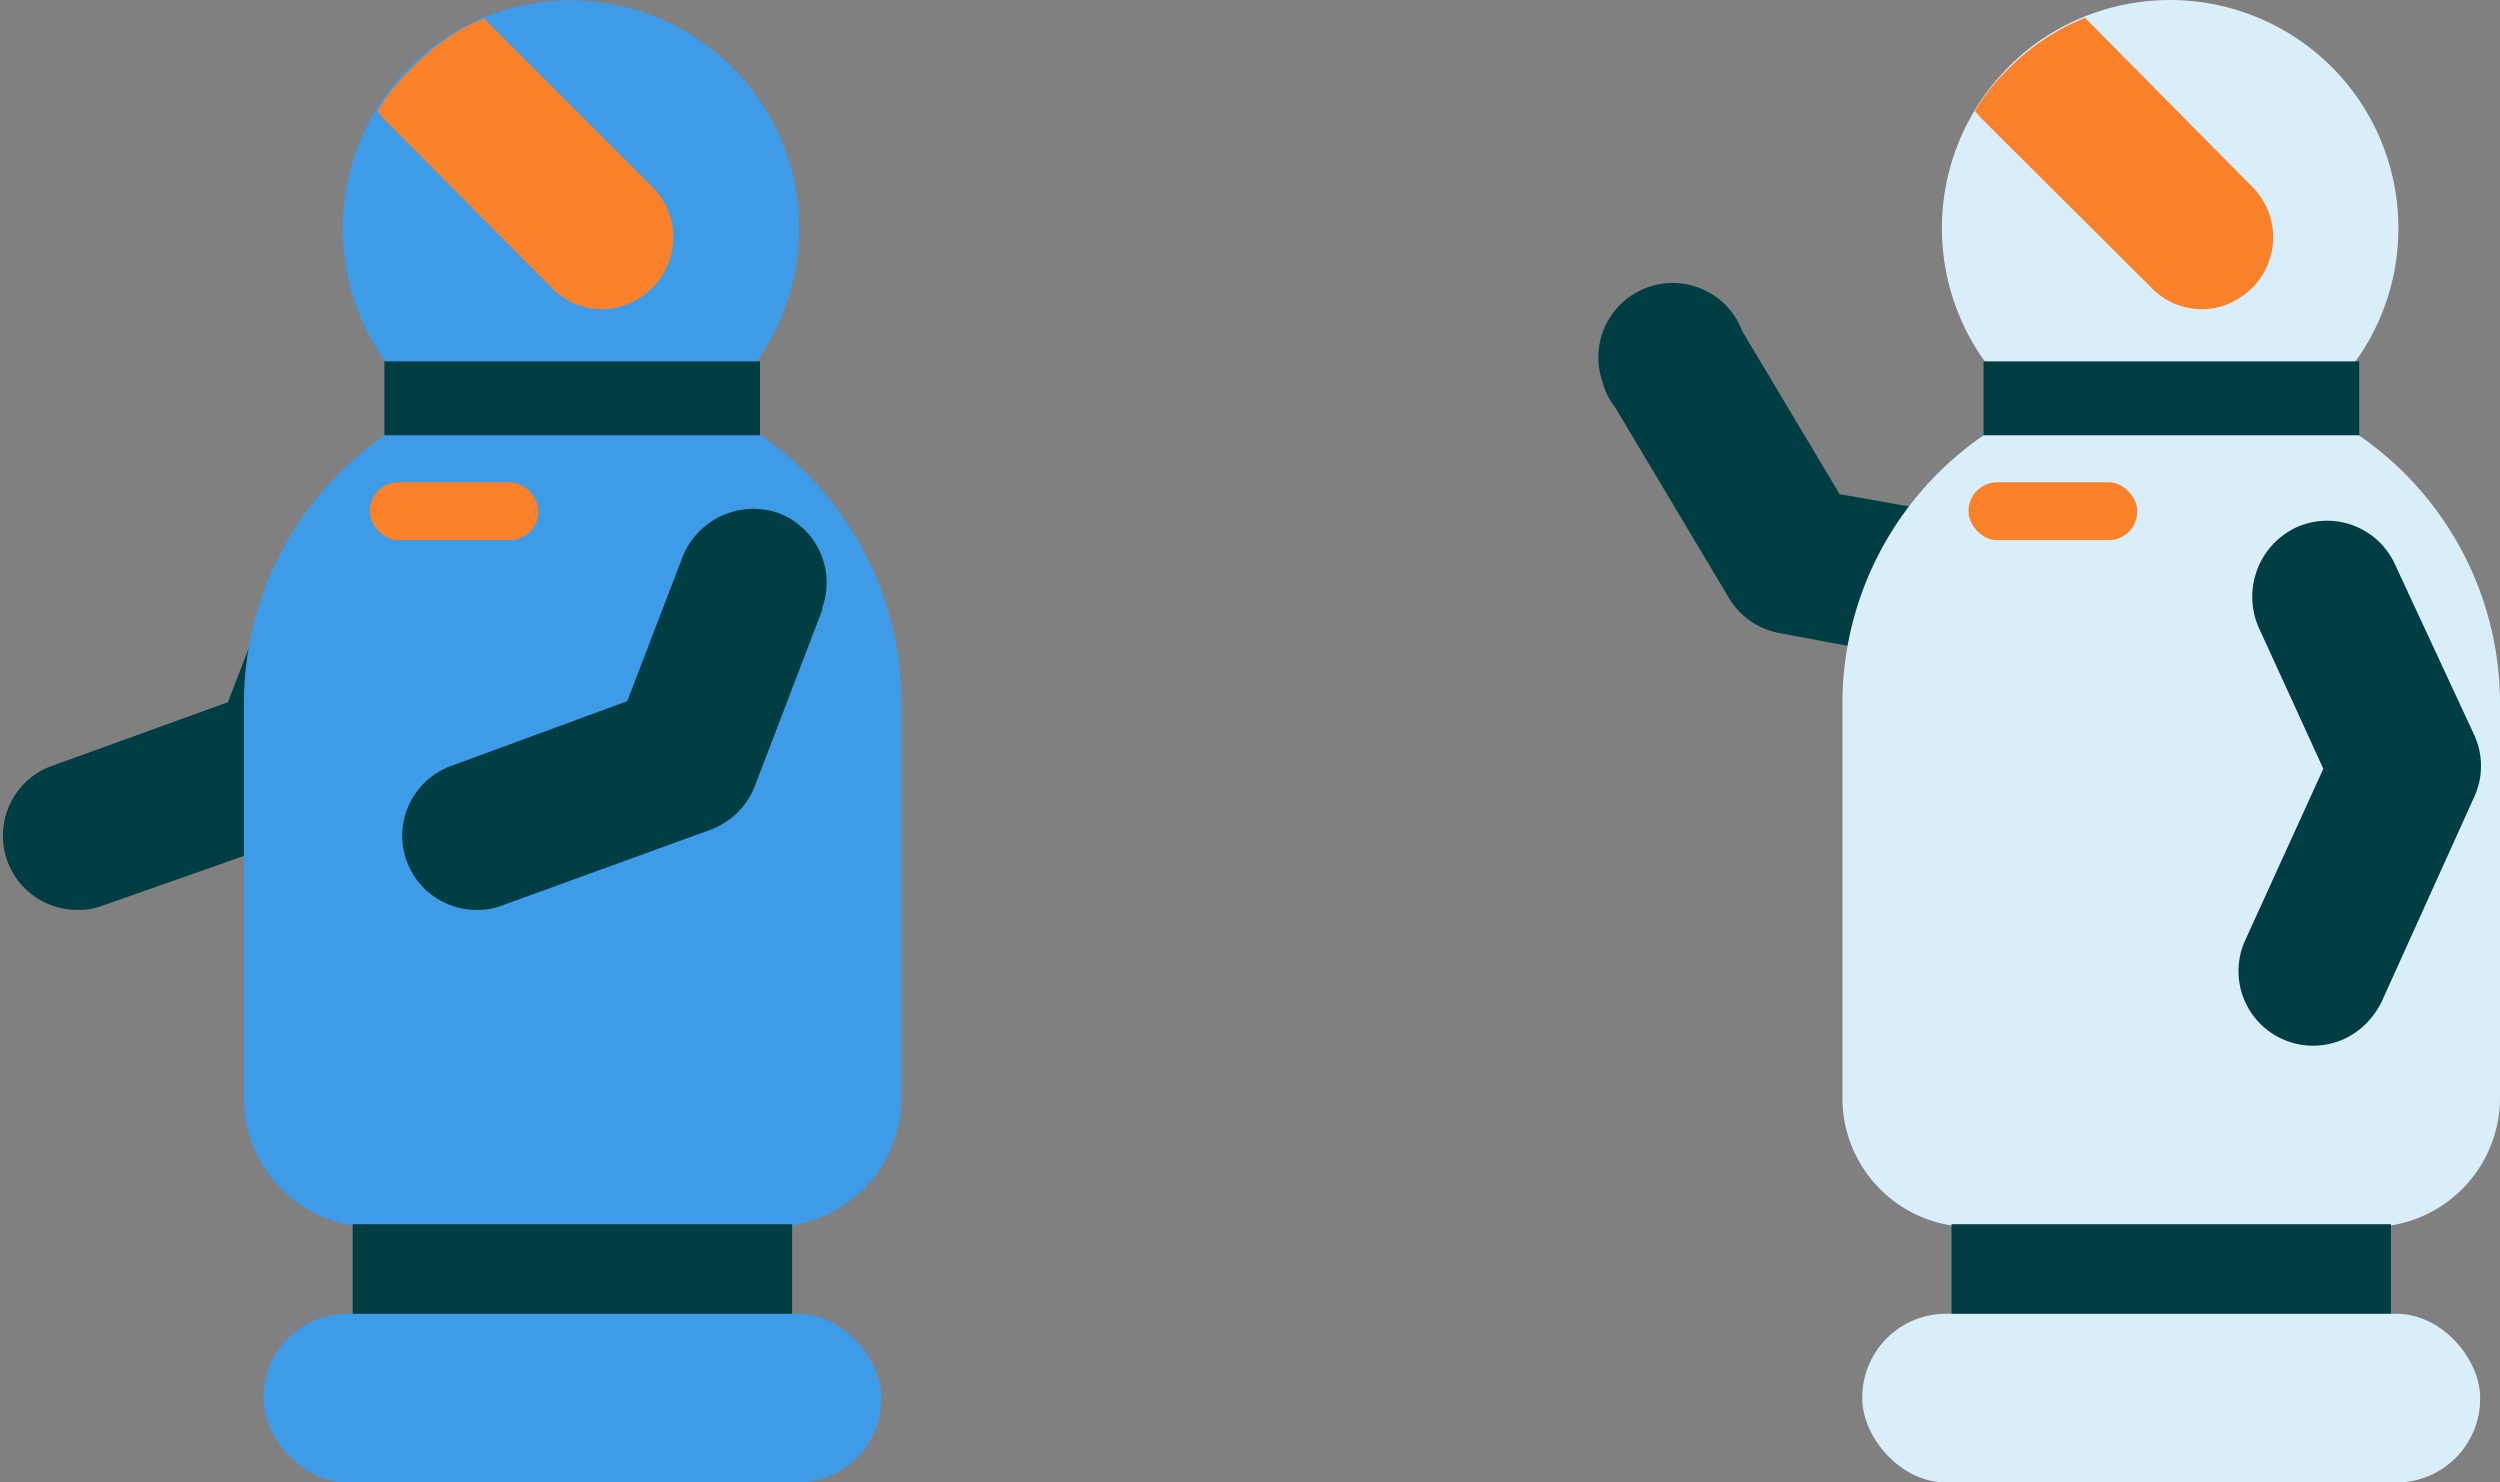
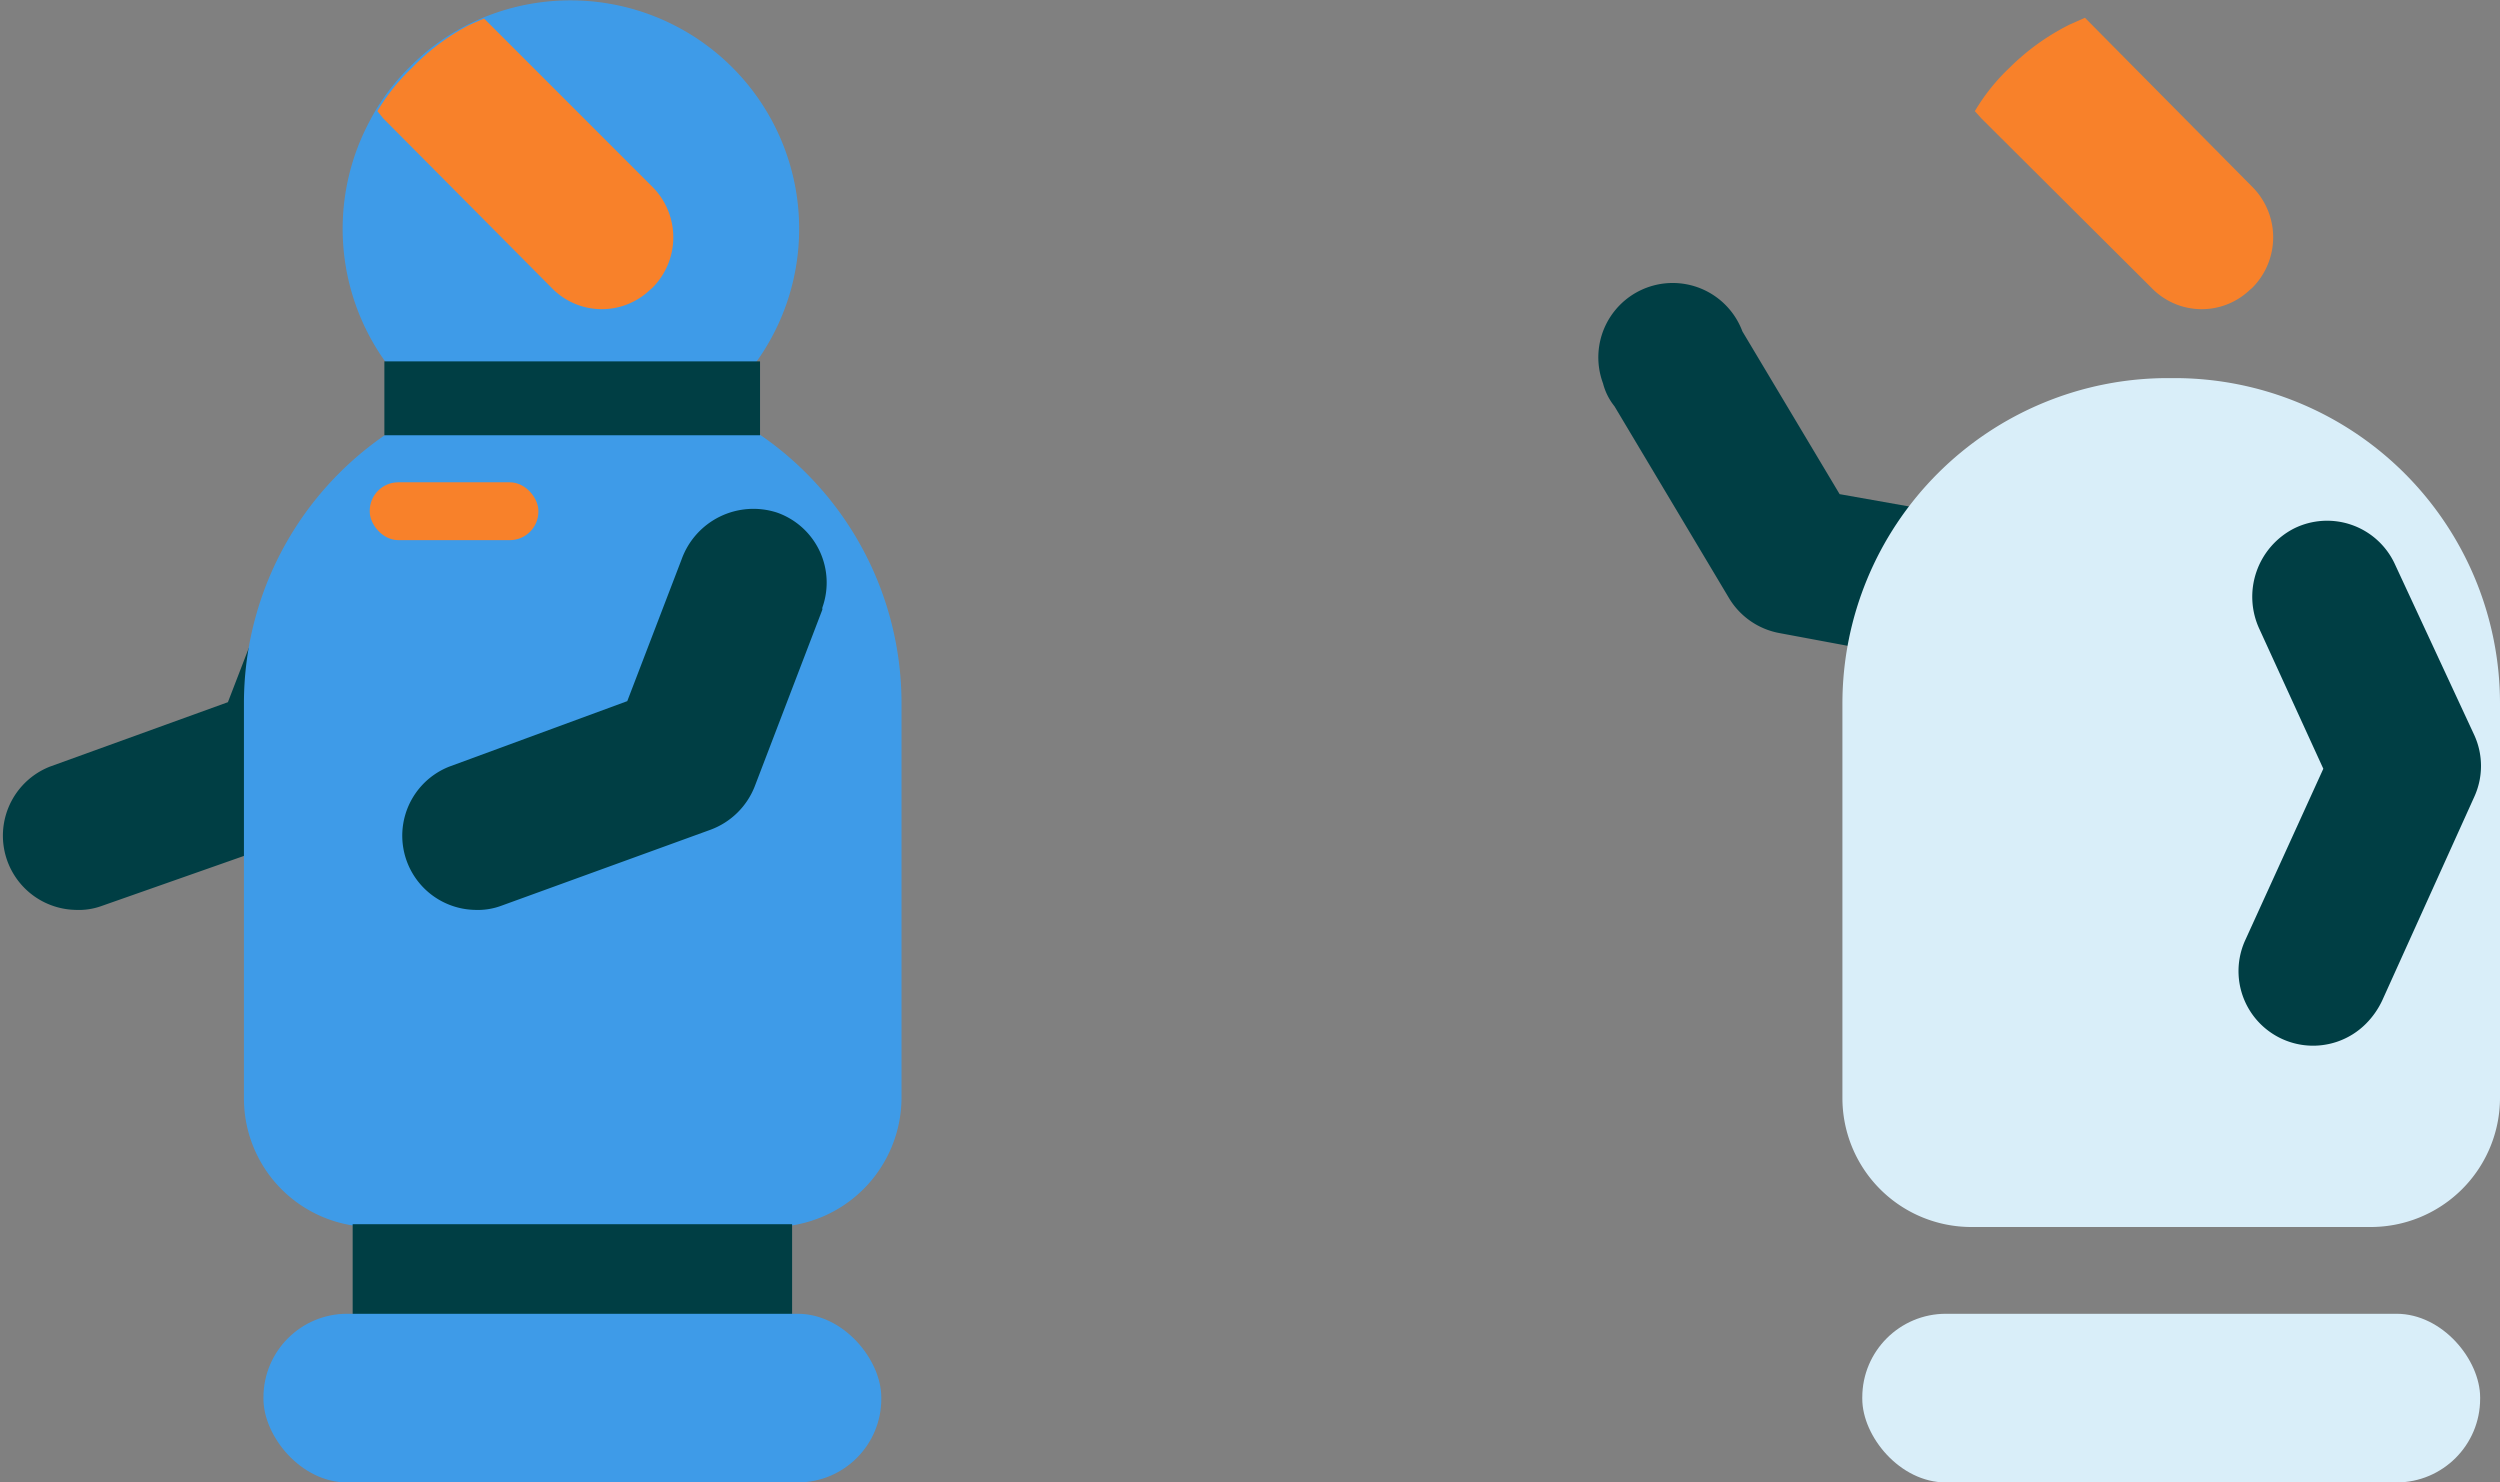
<svg xmlns="http://www.w3.org/2000/svg" viewBox="0 0 71.74 42.54">
  <rect x="0" y="0" width="71.74" height="42.54" fill="#808080" stroke="none" />
  <title>robots-2</title>
  <g>
    <g>
      <path d="M2.16,26.11A2.13,2.13,0,0,1,1.43,22l5.11-1.85L8.14,16a2.14,2.14,0,0,1,4,1.53l-2,5.08a2.13,2.13,0,0,1-1.23,1.28L2.91,26A1.93,1.93,0,0,1,2.16,26.11Z" fill="#003e44" />
      <path d="M22.16,35.21H10.69A3.69,3.69,0,0,1,7,31.51H7V20.19a9.34,9.34,0,0,1,9.33-9.35h.2a9.34,9.34,0,0,1,9.34,9.34V31.49a3.72,3.72,0,0,1-3.7,3.72Z" fill="#3e9be8" />
      <rect x="10.61" y="13.84" width="4.84" height="1.66" rx="0.82" ry="0.82" fill="#f8812a" />
      <rect x="10.12" y="35.13" width="12.61" height="2.64" fill="#003e44" />
      <rect x="7.56" y="37.7" width="17.73" height="4.84" rx="2.4" ry="2.4" fill="#3e9be8" />
      <path d="M21,1.92A6.57,6.57,0,0,0,13.5.67a6.37,6.37,0,0,0-1.74,1.25A6.14,6.14,0,0,0,10.6,3.49,6.55,6.55,0,1,0,21,1.92Z" fill="#3e9be8" />
      <rect x="11.03" y="10.37" width="10.78" height="2.12" fill="#003e44" />
      <path d="M13.62,26.11A2.13,2.13,0,0,1,12.89,22L18,20.12h0l1.56-4.07a2.19,2.19,0,0,1,2.74-1.34,2.13,2.13,0,0,1,1.3,2.72.14.14,0,0,0,0,.06l-1.94,5.07a2.17,2.17,0,0,1-1.27,1.25l-6,2.18A1.94,1.94,0,0,1,13.62,26.11Z" fill="#003e44" />
      <path d="M15.83,8.26a2,2,0,0,0,2.82.06l.07-.06h0a2.05,2.05,0,0,0,0-2.9h0L13.89.53l-.43.19a6.32,6.32,0,0,0-1.63,1.22,5.73,5.73,0,0,0-1,1.25L11,3.4Z" fill="#f8812a" />
    </g>
    <g>
      <path d="M46,11A2.13,2.13,0,0,1,50,9.51l2.79,4.67,4.4.78a2.14,2.14,0,0,1-.75,4.21l-5.36-1a2.14,2.14,0,0,1-1.46-1l-3.29-5.51A1.74,1.74,0,0,1,46,11Z" fill="#003e44" />
      <path d="M68,35.21H56.57a3.7,3.7,0,0,1-3.7-3.71V20.19a9.34,9.34,0,0,1,9.34-9.34h.19a9.34,9.34,0,0,1,9.34,9.34V31.5A3.71,3.71,0,0,1,68,35.21Z" fill="#d9eef9" />
-       <rect x="56.49" y="13.84" width="4.84" height="1.66" rx="0.82" ry="0.82" fill="#f8812a" />
-       <rect x="56" y="35.13" width="12.61" height="2.64" fill="#003e44" />
      <rect x="53.44" y="37.7" width="17.73" height="4.84" rx="2.4" ry="2.4" fill="#d9eef9" />
-       <path d="M66.91,1.92A6.57,6.57,0,0,0,59.38.67a6.37,6.37,0,0,0-1.74,1.25,6.55,6.55,0,1,0,9.27,0Z" fill="#d9eef9" />
-       <rect x="56.92" y="10.37" width="10.78" height="2.12" fill="#003e44" />
      <path d="M67.9,29.37A2.14,2.14,0,0,1,64.42,27l2.25-4.94h0l-1.83-4a2.2,2.2,0,0,1,1-2.9,2.14,2.14,0,0,1,2.87,1l0,0L71,21.09a2.13,2.13,0,0,1,0,1.78l-2.64,5.84A2.37,2.37,0,0,1,67.9,29.37Z" fill="#003e44" />
      <path d="M61.74,8.26a2,2,0,0,0,2.82.06l.07-.06h0a2.05,2.05,0,0,0,0-2.9h0L59.83.51,59.4.7a6.67,6.67,0,0,0-1.73,1.24,5.73,5.73,0,0,0-1,1.25l.19.21Z" fill="#f8812a" />
    </g>
  </g>
</svg>